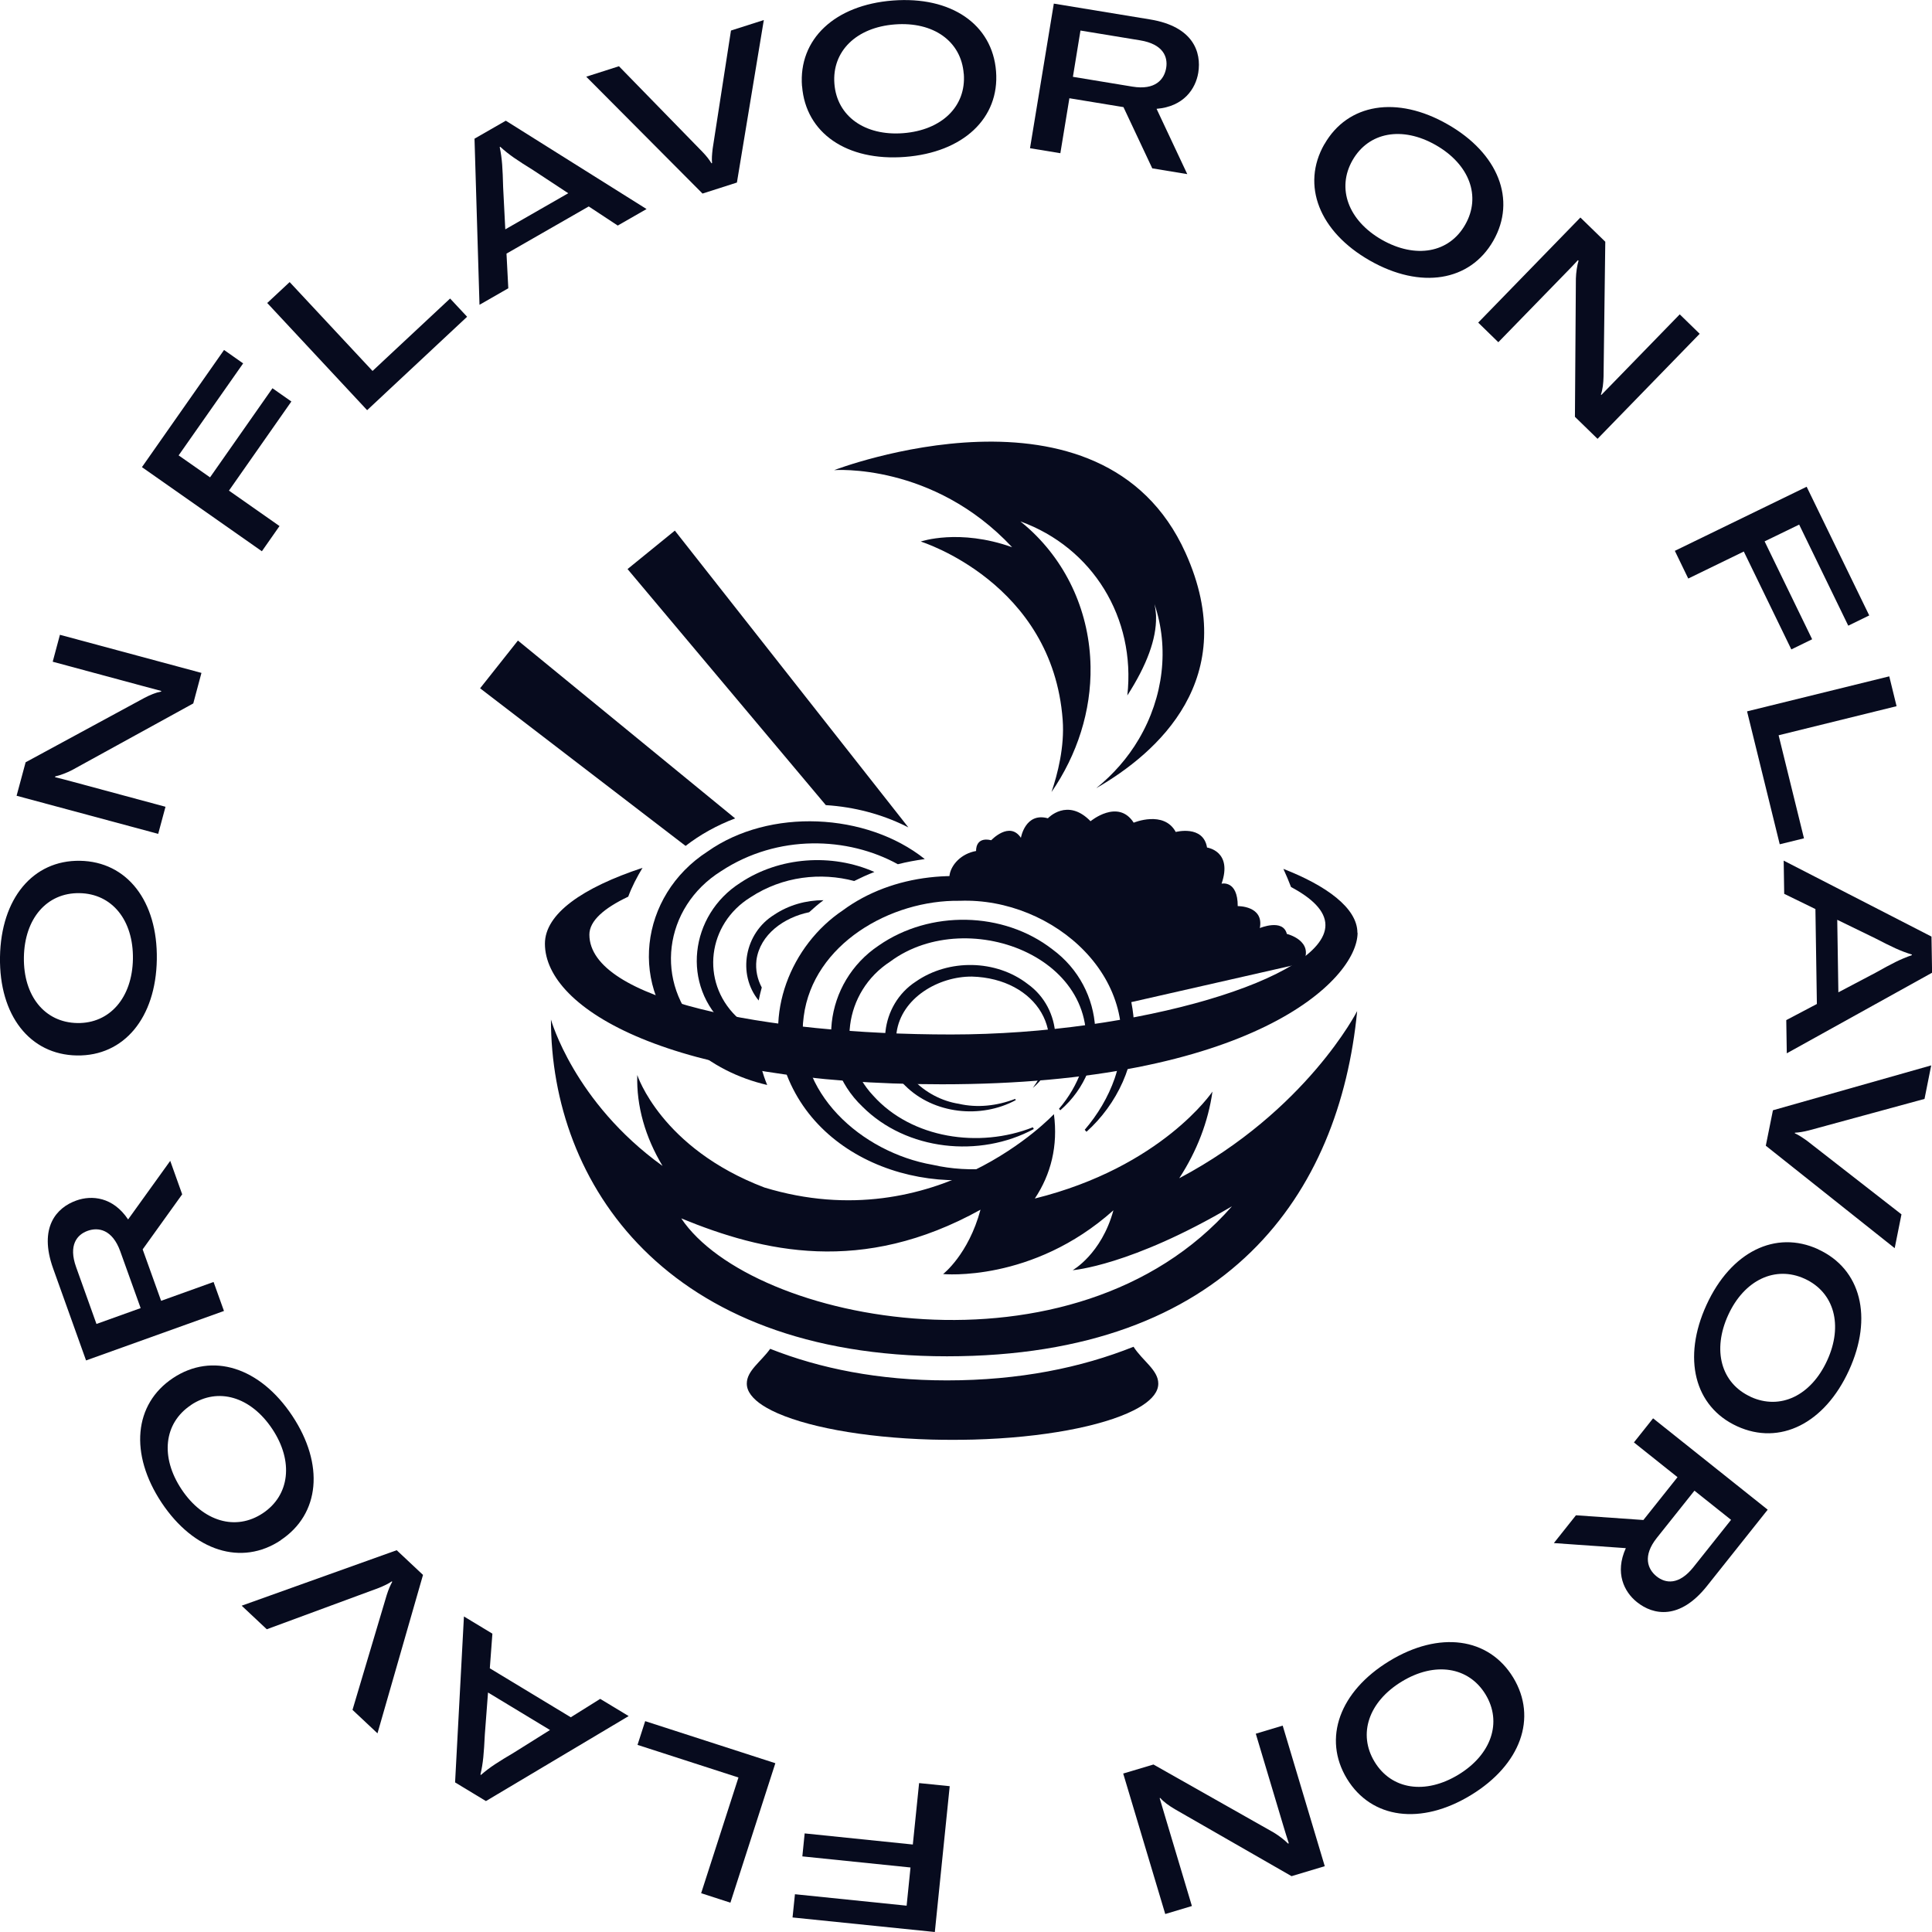
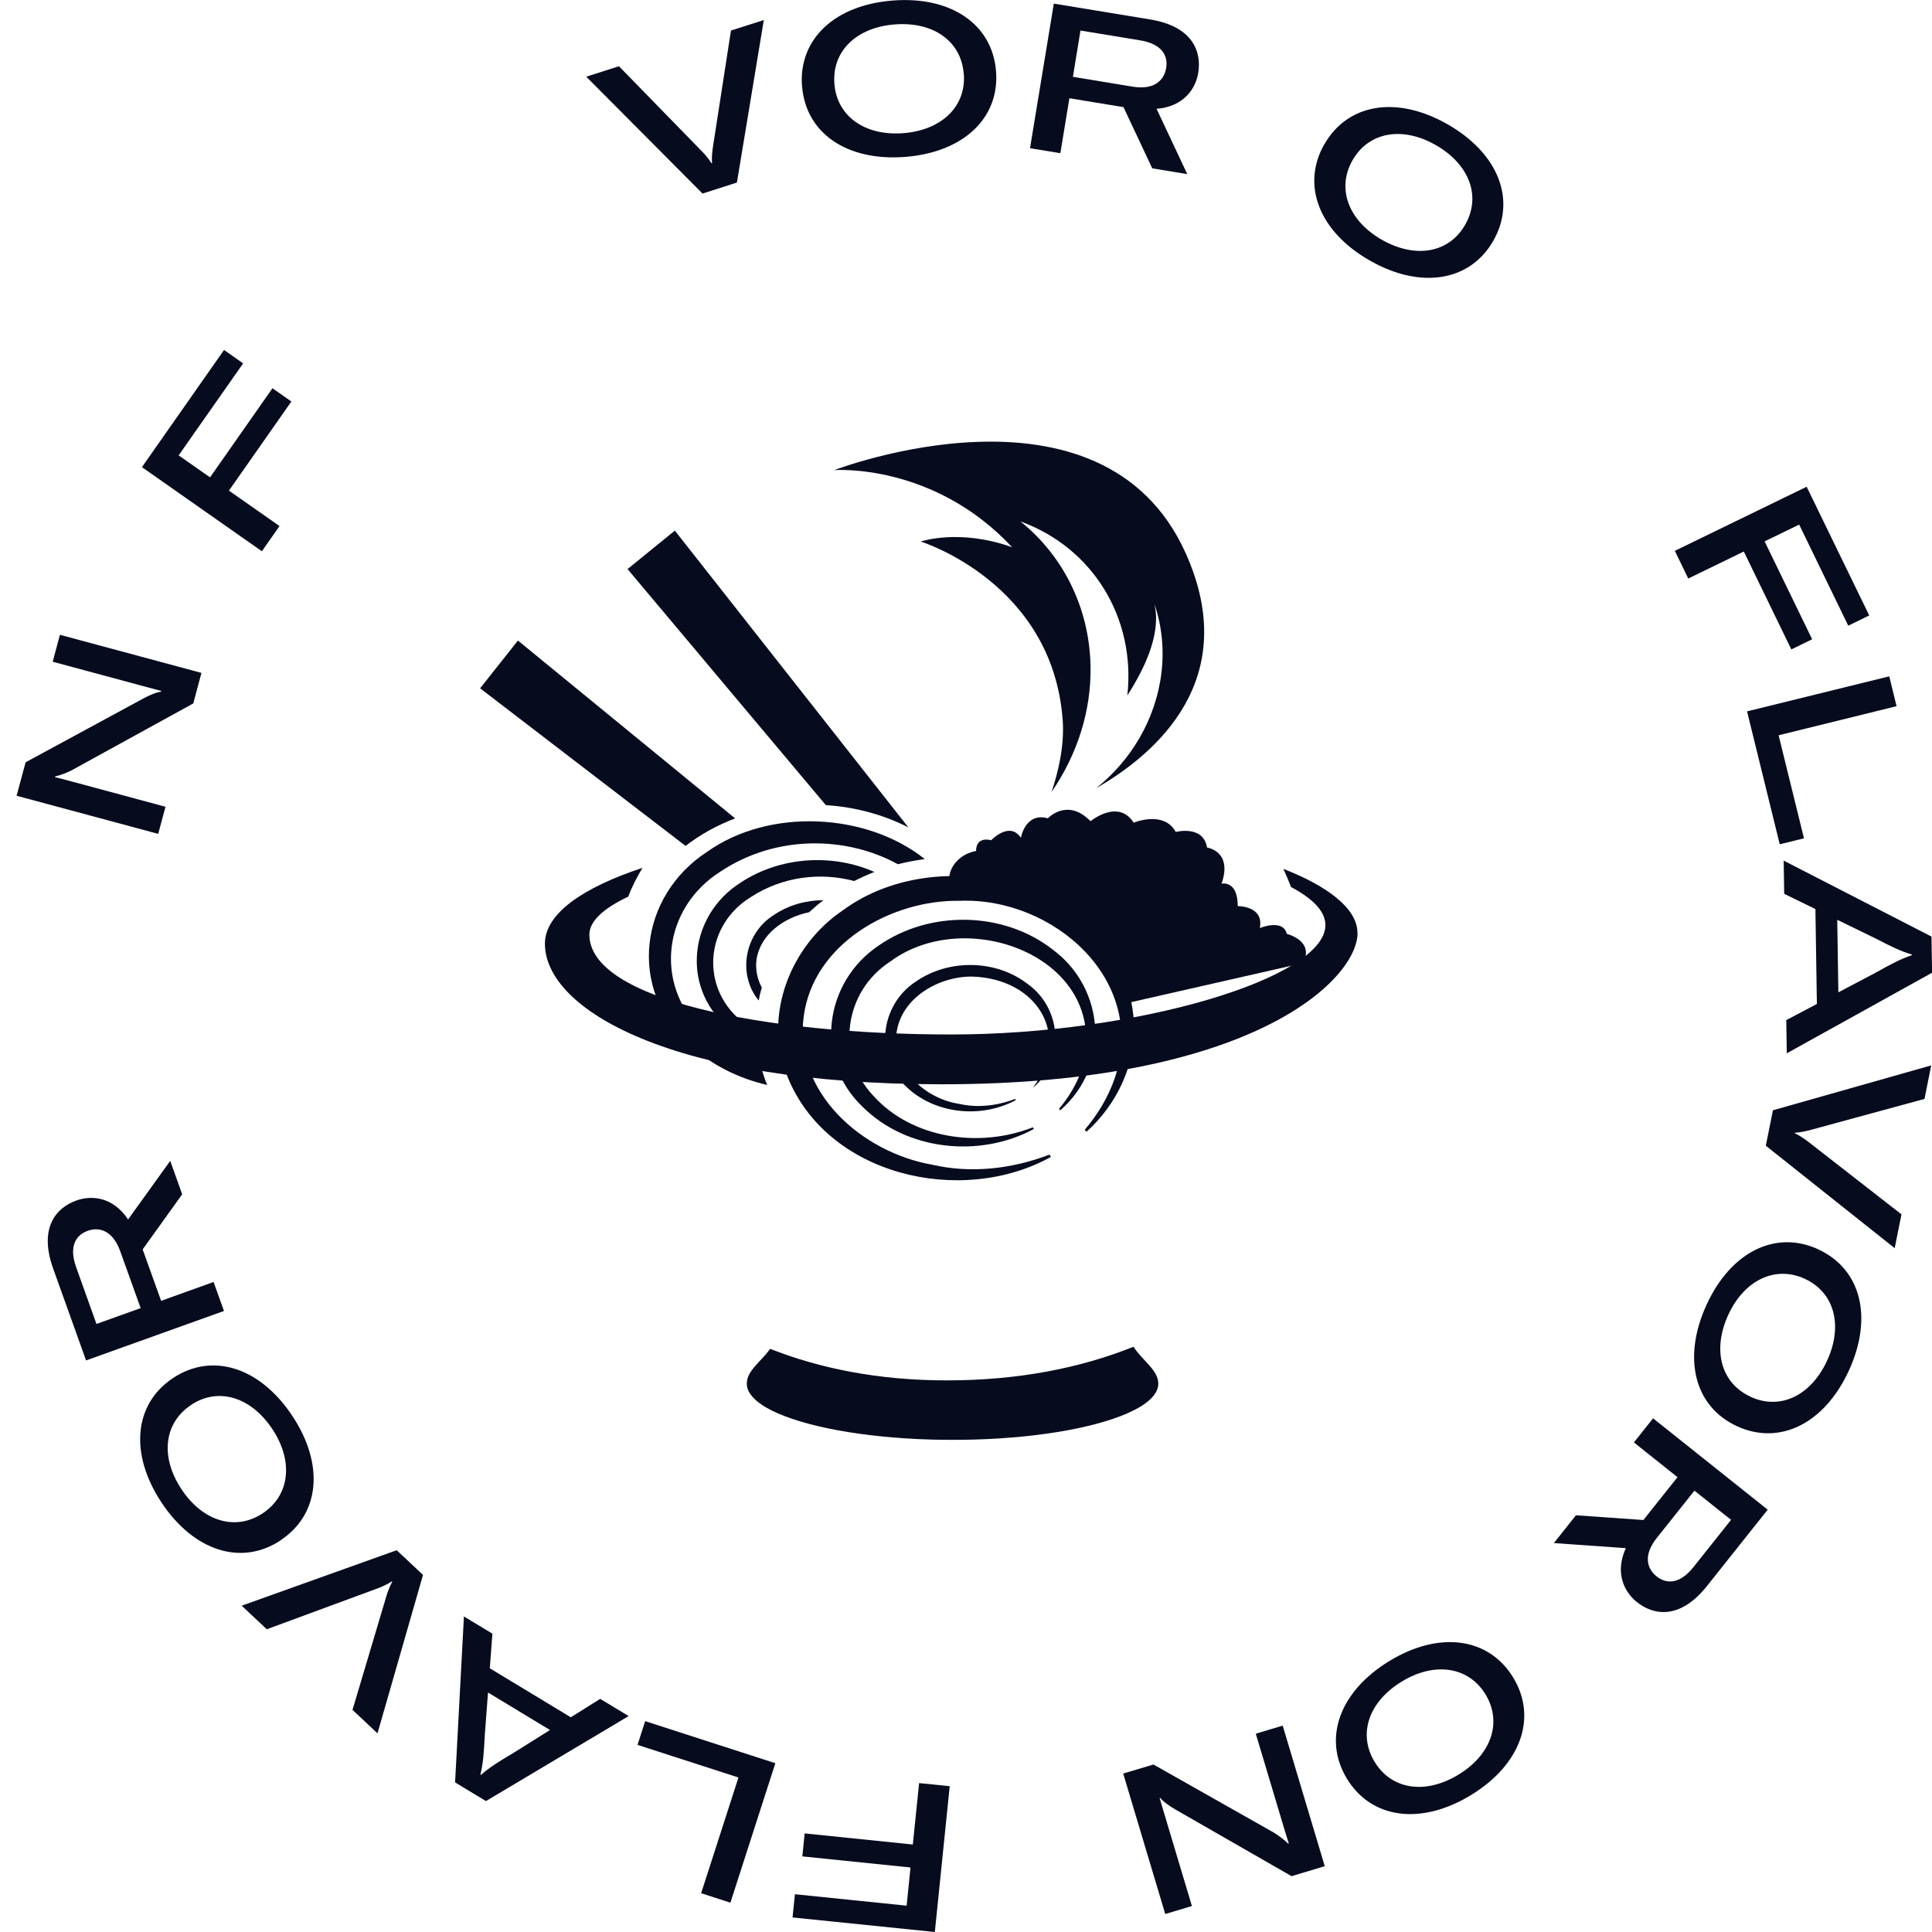
<svg xmlns="http://www.w3.org/2000/svg" width="160" height="160" viewBox="0 0 160 160" fill="none">
  <g clip-path="url(#clip0_302_2537)">
    <path d="M78.423 114.318C72.762 114.318 67.913 113.335 63.783 111.704C63.014 112.779 61.847 113.513 61.847 114.582C61.847 114.746 61.875 114.902 61.932 115.059C62.046 115.373 62.281 115.679 62.609 115.971C62.936 116.263 63.377 116.541 63.897 116.805C66.525 118.123 71.409 119.056 77.141 119.22C77.711 119.234 78.294 119.241 78.885 119.241C79.477 119.241 80.053 119.234 80.63 119.22C86.362 119.063 91.254 118.123 93.874 116.805C94.401 116.541 94.835 116.263 95.162 115.971C95.497 115.679 95.725 115.373 95.839 115.059C95.896 114.902 95.924 114.746 95.924 114.582C95.924 113.463 94.629 112.708 93.874 111.533C89.545 113.264 84.425 114.318 78.409 114.318H78.423Z" fill="#070B1E" />
    <path d="M75.226 68.523L75.183 68.466L75.126 68.394L74.948 68.166L55.887 43.943L51.971 47.128L68.391 66.677C70.776 66.827 73.004 67.433 74.956 68.387C75.041 68.43 75.119 68.466 75.198 68.508C75.205 68.508 75.219 68.515 75.226 68.523Z" fill="#070B1E" />
    <path d="M60.879 67.775L42.893 53.048L39.76 57.002L56.777 70.054C57.981 69.121 59.362 68.352 60.879 67.775Z" fill="#070B1E" />
    <path d="M61.32 73.104C57.112 75.775 56.372 81.639 60.181 85.001C60.929 85.692 61.776 86.248 62.68 86.69C62.63 86.298 62.609 85.899 62.602 85.493C62.011 85.115 61.456 84.674 60.964 84.168C57.995 81.261 58.593 76.516 62.146 74.315C64.831 72.548 68.013 72.234 70.74 72.961C71.282 72.691 71.837 72.434 72.414 72.213C68.889 70.653 64.56 70.952 61.32 73.104Z" fill="#070B1E" />
    <path d="M62.645 79.516C62.937 77.385 64.93 75.975 67.01 75.547C67.387 75.198 67.778 74.863 68.199 74.55C66.76 74.55 65.322 74.949 64.119 75.754C61.655 77.272 61.043 80.677 62.83 82.857C62.901 82.494 62.986 82.137 63.086 81.781C62.723 81.097 62.552 80.328 62.645 79.516Z" fill="#070B1E" />
    <path d="M63.065 88.478C61.221 87.801 59.526 86.775 58.137 85.372C54.114 81.439 54.94 75.141 59.711 72.149C64.41 69.057 70.221 69.292 74.357 71.572C75.077 71.387 75.824 71.251 76.586 71.144C71.751 67.29 63.72 66.898 58.6 70.517C52.94 74.165 51.95 81.909 57.069 86.498C58.892 88.186 61.142 89.297 63.535 89.853C63.349 89.404 63.193 88.941 63.057 88.471L63.065 88.478Z" fill="#070B1E" />
    <path d="M87.039 95.809C79.605 99.934 68.412 97.369 65.165 89.034C63.171 84.082 65.486 78.283 69.8 75.391C78.088 69.271 93.126 73.36 93.903 84.581C94.145 88.043 92.514 91.449 89.979 93.729L89.83 93.565C90.912 92.304 91.774 90.858 92.315 89.304C95.07 81.175 87.245 74.308 79.491 74.6C73.738 74.507 67.337 78.205 66.561 84.175C65.699 90.437 71.353 95.439 77.241 96.465C80.381 97.184 83.763 96.828 86.925 95.617L87.031 95.809H87.039Z" fill="#070B1E" />
    <path d="M85.615 93.501C81.136 95.923 75.07 95.296 71.424 91.648C67.394 87.815 68.227 81.332 72.784 78.297C77.013 75.362 83.087 75.462 87.153 78.618C91.56 81.852 91.98 88.335 87.808 91.948L87.701 91.826C88.52 90.872 89.153 89.789 89.552 88.656C92.308 79.53 80.232 74.806 73.731 79.629C69.872 82.13 69.188 87.424 72.328 90.751C75.511 94.284 81.093 95.118 85.536 93.358L85.615 93.501Z" fill="#070B1E" />
    <path d="M84.12 91.107C81.236 92.667 77.327 92.268 74.963 89.91C72.364 87.502 72.919 83.184 75.846 81.29C78.573 79.394 82.496 79.459 85.116 81.496C87.95 83.519 88.228 87.83 85.536 90.095C88.805 85.614 85.821 81.026 80.495 80.876C77.725 80.855 74.65 82.643 74.251 85.507C73.866 88.464 76.572 90.979 79.413 91.413C80.922 91.762 82.546 91.591 84.07 91.007L84.12 91.1V91.107Z" fill="#070B1E" />
    <path d="M82.09 69.584C82.09 69.584 83.607 67.967 84.547 69.385C84.547 69.385 84.903 67.247 86.782 67.767C86.782 67.767 88.391 66.029 90.314 68.01C90.314 68.01 92.593 66.115 93.888 68.131C93.888 68.131 96.388 67.084 97.37 68.9C97.37 68.9 99.649 68.295 99.962 70.19C99.962 70.19 102.105 70.475 101.165 73.182C101.165 73.182 102.504 72.861 102.504 75.041C102.504 75.041 104.69 74.999 104.334 76.858C104.334 76.858 106.256 76.053 106.57 77.343C106.57 77.343 108.891 77.898 107.908 79.758L93.027 83.142C93.027 83.142 93.817 79.095 84.746 74.692L80.41 73.859C77.618 74.129 78.352 70.916 80.837 70.475C80.837 70.475 80.744 69.264 82.09 69.584Z" fill="#070B1E" />
-     <path d="M97.669 97.562C99.115 95.339 100.062 92.895 100.41 90.402C100.41 90.402 96.231 96.643 85.7 99.257C87.038 97.248 87.629 94.89 87.281 92.268C87.281 92.268 77.583 102.684 63.307 98.345C54.734 95.082 52.776 89.027 52.776 89.027C52.697 91.613 53.445 94.185 54.869 96.557C47.528 91.271 45.627 84.431 45.627 84.431C45.627 98.025 55.133 112.323 78.43 112.323C101.728 112.323 110.934 98.801 112.394 83.733C112.394 83.733 108.207 91.983 97.676 97.569L97.669 97.562ZM56.421 100.903C63.193 103.682 71.381 105.626 81.2 100.183C80.203 103.895 78.103 105.512 78.103 105.512C78.103 105.512 85.493 106.239 92.208 100.233C91.218 103.86 88.833 105.192 88.833 105.192C88.833 105.192 93.632 104.843 102.027 99.898C88.99 114.788 62.231 109.609 56.414 100.896L56.421 100.903Z" fill="#070B1E" />
    <path d="M112.415 77.25C112.415 75.184 109.802 73.325 106.285 71.957C106.52 72.469 106.733 72.975 106.918 73.46C108.62 74.365 109.766 75.419 109.766 76.616C109.766 81.005 94.159 85.671 78.772 85.671C63.385 85.671 48.81 82.807 48.81 77.4C48.81 76.267 50.013 75.212 52.028 74.258C52.327 73.439 52.754 72.626 53.21 71.871C48.254 73.51 45.128 75.668 45.128 78.155C45.128 83.569 55.517 89.796 77.996 89.796C103.593 89.796 112.429 81.183 112.429 77.243L112.415 77.25Z" fill="#070B1E" />
    <path d="M98.182 45.789C91.246 30.4 69.081 38.935 69.081 38.935C69.081 38.935 77.255 38.294 83.82 45.318C79.427 43.751 76.251 44.848 76.251 44.848C76.251 44.848 87.167 48.225 88.007 59.624C88.171 61.84 87.587 64.105 87.081 65.594C89.217 62.495 90.378 58.862 90.314 55.207C90.243 50.804 88.427 46.736 85.28 43.844C85.031 43.616 84.774 43.395 84.504 43.181C90.492 45.347 94.073 51.175 93.361 57.594C94.978 55.079 95.768 52.92 95.739 51.111C95.739 51.011 95.739 50.918 95.725 50.818C95.704 50.548 95.668 50.291 95.611 50.035C96.836 53.647 96.366 57.722 94.315 61.206C93.397 62.773 92.186 64.141 90.784 65.274C95.832 62.367 102.874 56.19 98.182 45.789Z" fill="#070B1E" />
    <path d="M75.083 157.82L75.404 154.657L66.447 153.738L66.639 151.835L75.596 152.755L76.116 147.668L78.651 147.924L77.419 160L65.635 158.796L65.834 156.872L75.083 157.82Z" fill="#070B1E" />
    <path d="M60.487 157.571L58.066 156.787L61.156 147.205L52.797 144.504L53.431 142.538L64.211 146.022L60.487 157.578V157.571Z" fill="#070B1E" />
    <path d="M40.557 138.157L47.271 142.217L49.706 140.693L52.063 142.118L40.244 149.157L37.688 147.611L38.421 133.868L40.778 135.293L40.564 138.164L40.557 138.157ZM40.415 140.173L40.151 143.65C40.073 145.203 40.016 145.986 39.788 146.962L39.831 146.991C40.593 146.328 41.262 145.915 42.593 145.124L45.548 143.272L40.415 140.166V140.173Z" fill="#070B1E" />
    <path d="M31.265 143.55L29.193 141.605L32.02 132.115C32.177 131.623 32.312 131.31 32.483 130.996L32.447 130.961C32.162 131.16 31.842 131.31 31.379 131.502L22.094 134.929L20.015 132.977L32.853 128.382L35.032 130.427L31.265 143.535V143.55Z" fill="#070B1E" />
    <path d="M23.255 127.555C20.008 129.714 16.07 128.475 13.386 124.449C10.709 120.417 11.079 116.285 14.326 114.126C17.573 111.967 21.525 113.221 24.202 117.246C26.879 121.279 26.495 125.39 23.248 127.548L23.255 127.555ZM15.814 116.363C13.564 117.859 13.258 120.673 15.038 123.345C16.811 126.009 19.517 126.815 21.767 125.318C24.003 123.829 24.323 121.008 22.55 118.344C20.77 115.665 18.057 114.86 15.814 116.356V116.363Z" fill="#070B1E" />
    <path d="M11.812 103.461L13.343 107.728L17.687 106.168L18.548 108.569L7.127 112.665L4.4 105.049C3.183 101.651 4.678 100.005 6.323 99.421C7.597 98.965 9.356 99.115 10.609 100.989L14.098 96.137L15.088 98.908L11.82 103.461H11.812ZM11.649 108.334L9.961 103.632C9.306 101.815 8.146 101.608 7.248 101.936C6.38 102.25 5.653 103.112 6.301 104.928L7.989 109.645L11.642 108.334H11.649Z" fill="#070B1E" />
-     <path d="M6.365 87.409C2.471 87.345 -0.079 84.089 -0 79.252C0.078 74.415 2.727 71.223 6.622 71.287C10.517 71.351 13.066 74.621 12.987 79.459C12.909 84.296 10.26 87.474 6.365 87.409ZM6.579 73.966C3.88 73.923 2.029 76.067 1.979 79.28C1.929 82.479 3.702 84.681 6.408 84.724C9.092 84.766 10.951 82.622 11.008 79.423C11.058 76.21 9.285 74.008 6.579 73.966Z" fill="#070B1E" />
    <path d="M1.374 65.901L2.122 63.129L11.926 57.815C12.439 57.544 12.902 57.352 13.343 57.273L13.357 57.223L11.841 56.817L4.365 54.801L4.963 52.571L16.683 55.727L16.006 58.256L5.974 63.771C5.525 64.006 4.948 64.219 4.578 64.298L4.557 64.362C5.041 64.476 5.532 64.611 6.016 64.74L13.706 66.813L13.101 69.057L1.374 65.901Z" fill="#070B1E" />
    <path d="M14.789 37.71L17.395 39.533L22.564 32.153L24.13 33.25L18.961 40.631L23.148 43.566L21.688 45.653L11.755 38.686L18.555 28.982L20.136 30.094L14.796 37.71H14.789Z" fill="#070B1E" />
-     <path d="M22.123 25.099L23.988 23.361L30.852 30.721L37.275 24.722L38.684 26.232L30.404 33.969L22.13 25.092L22.123 25.099Z" fill="#070B1E" />
-     <path d="M48.753 17.099L41.946 21.003L42.095 23.874L39.71 25.242L39.297 11.485L41.889 9.996L53.545 17.312L51.159 18.68L48.76 17.099H48.753ZM47.058 16.002L44.146 14.085C42.828 13.266 42.166 12.831 41.426 12.154L41.383 12.183C41.59 13.166 41.625 13.957 41.668 15.51L41.846 18.994L47.051 16.009L47.058 16.002Z" fill="#070B1E" />
    <path d="M48.56 6.348L51.259 5.486L58.172 12.575C58.529 12.945 58.735 13.223 58.92 13.522L58.97 13.508C58.934 13.159 58.963 12.81 59.02 12.311L60.536 2.529L63.256 1.66L61.028 15.118L58.18 16.03L48.56 6.362V6.348Z" fill="#070B1E" />
    <path d="M66.418 7.139C66.119 3.249 69.124 0.413 73.944 0.043C78.764 -0.328 82.182 2.009 82.488 5.899C82.795 9.789 79.768 12.624 74.948 12.995C70.128 13.365 66.724 11.021 66.425 7.139H66.418ZM79.811 6.106C79.605 3.413 77.298 1.774 74.101 2.023C70.918 2.266 68.889 4.246 69.102 6.939C69.309 9.618 71.616 11.271 74.799 11.029C78.003 10.779 80.025 8.806 79.818 6.113L79.811 6.106Z" fill="#070B1E" />
    <path d="M93.033 8.87L88.562 8.136L87.814 12.688L85.301 12.275L87.273 0.299L95.248 1.61C98.808 2.194 99.513 4.303 99.235 6.027C99.014 7.359 98.032 8.827 95.782 9.012L98.324 14.42L95.426 13.942L93.04 8.87H93.033ZM88.854 6.362L93.781 7.174C95.689 7.488 96.423 6.569 96.579 5.621C96.729 4.709 96.33 3.655 94.422 3.341L89.48 2.529L88.854 6.362Z" fill="#070B1E" />
    <path d="M109.681 11.948C111.61 8.564 115.69 7.894 119.884 10.295C124.085 12.689 125.602 16.55 123.672 19.934C121.742 23.318 117.648 23.974 113.447 21.58C109.246 19.186 107.744 15.332 109.674 11.948H109.681ZM121.344 18.602C122.682 16.258 121.693 13.608 118.901 12.012C116.125 10.43 113.348 10.929 112.009 13.273C110.677 15.603 111.66 18.267 114.437 19.856C117.228 21.445 120.012 20.953 121.344 18.602Z" fill="#070B1E" />
-     <path d="M130.885 18.018L132.943 20.02L132.8 31.169C132.786 31.754 132.729 32.245 132.58 32.673L132.615 32.708L133.712 31.583L139.109 26.033L140.761 27.643L132.302 36.342L130.429 34.518L130.508 23.069C130.522 22.563 130.614 21.957 130.728 21.594L130.678 21.544C130.344 21.915 129.988 22.278 129.639 22.634L124.085 28.341L122.419 26.717L130.878 18.018H130.885Z" fill="#070B1E" />
    <path d="M148.999 43.445L146.137 44.834L150.074 52.941L148.351 53.782L144.414 45.675L139.814 47.912L138.703 45.618L149.619 40.31L154.802 50.968L153.065 51.816L148.999 43.445Z" fill="#070B1E" />
    <path d="M156.461 56.012L157.066 58.484L147.297 60.892L149.398 69.427L147.39 69.919L144.684 58.912L156.461 56.012Z" fill="#070B1E" />
    <path d="M150.466 83.135L150.345 75.284L147.76 74.023L147.717 71.273L159.957 77.563L160.007 80.556L147.974 87.231L147.931 84.481L150.473 83.142L150.466 83.135ZM152.246 82.18L155.329 80.556C156.682 79.8 157.38 79.43 158.334 79.102V79.052C157.372 78.76 156.667 78.411 155.286 77.699L152.153 76.174L152.246 82.173V82.18Z" fill="#070B1E" />
    <path d="M159.936 88.222L159.38 91.007L149.832 93.608C149.334 93.736 148.992 93.786 148.643 93.807V93.857C148.956 93.993 149.248 94.192 149.661 94.484L157.472 100.568L156.91 103.368L146.236 94.883L146.827 91.948L159.943 88.229L159.936 88.222Z" fill="#070B1E" />
    <path d="M150.58 103.468C154.119 105.092 155.137 109.096 153.122 113.492C151.107 117.888 147.397 119.74 143.858 118.116C140.319 116.491 139.308 112.473 141.323 108.07C143.338 103.667 147.041 101.836 150.58 103.461V103.468ZM144.976 115.679C147.433 116.805 149.982 115.586 151.32 112.665C152.652 109.759 151.911 107.03 149.462 105.904C147.027 104.786 144.456 105.997 143.125 108.897C141.786 111.818 142.527 114.546 144.976 115.672V115.679Z" fill="#070B1E" />
    <path d="M136.104 125.874L138.924 122.333L135.314 119.455L136.901 117.46L146.393 125.026L141.359 131.353C139.109 134.174 136.923 133.768 135.563 132.678C134.509 131.837 133.712 130.263 134.644 128.211L128.685 127.791L130.514 125.489L136.104 125.881V125.874ZM140.326 123.452L137.215 127.356C136.011 128.866 136.453 129.964 137.2 130.555C137.92 131.132 139.037 131.296 140.241 129.785L143.359 125.867L140.326 123.452Z" fill="#070B1E" />
    <path d="M125.317 138.926C127.339 142.26 125.943 146.15 121.813 148.665C117.684 151.18 113.575 150.639 111.546 147.304C109.524 143.97 110.934 140.073 115.063 137.558C119.193 135.043 123.287 135.599 125.317 138.926ZM113.839 145.908C115.241 148.216 118.04 148.637 120.781 146.97C123.508 145.31 124.427 142.631 123.024 140.322C121.628 138.028 118.823 137.594 116.096 139.254C113.347 140.921 112.436 143.6 113.839 145.908Z" fill="#070B1E" />
    <path d="M109.709 154.55L106.961 155.376L97.291 149.826C96.793 149.527 96.387 149.242 96.088 148.9L96.038 148.914L96.487 150.425L98.708 157.848L96.501 158.511L93.019 146.877L95.525 146.129L105.487 151.764C105.921 152.028 106.405 152.398 106.669 152.676L106.733 152.655C106.576 152.185 106.427 151.693 106.284 151.216L103.999 143.578L106.227 142.909L109.709 154.543V154.55Z" fill="#070B1E" />
  </g>
  <defs>
    <clipPath id="clip0_302_2537">
      <rect width="160" height="160" fill="white" />
    </clipPath>
  </defs>
</svg>